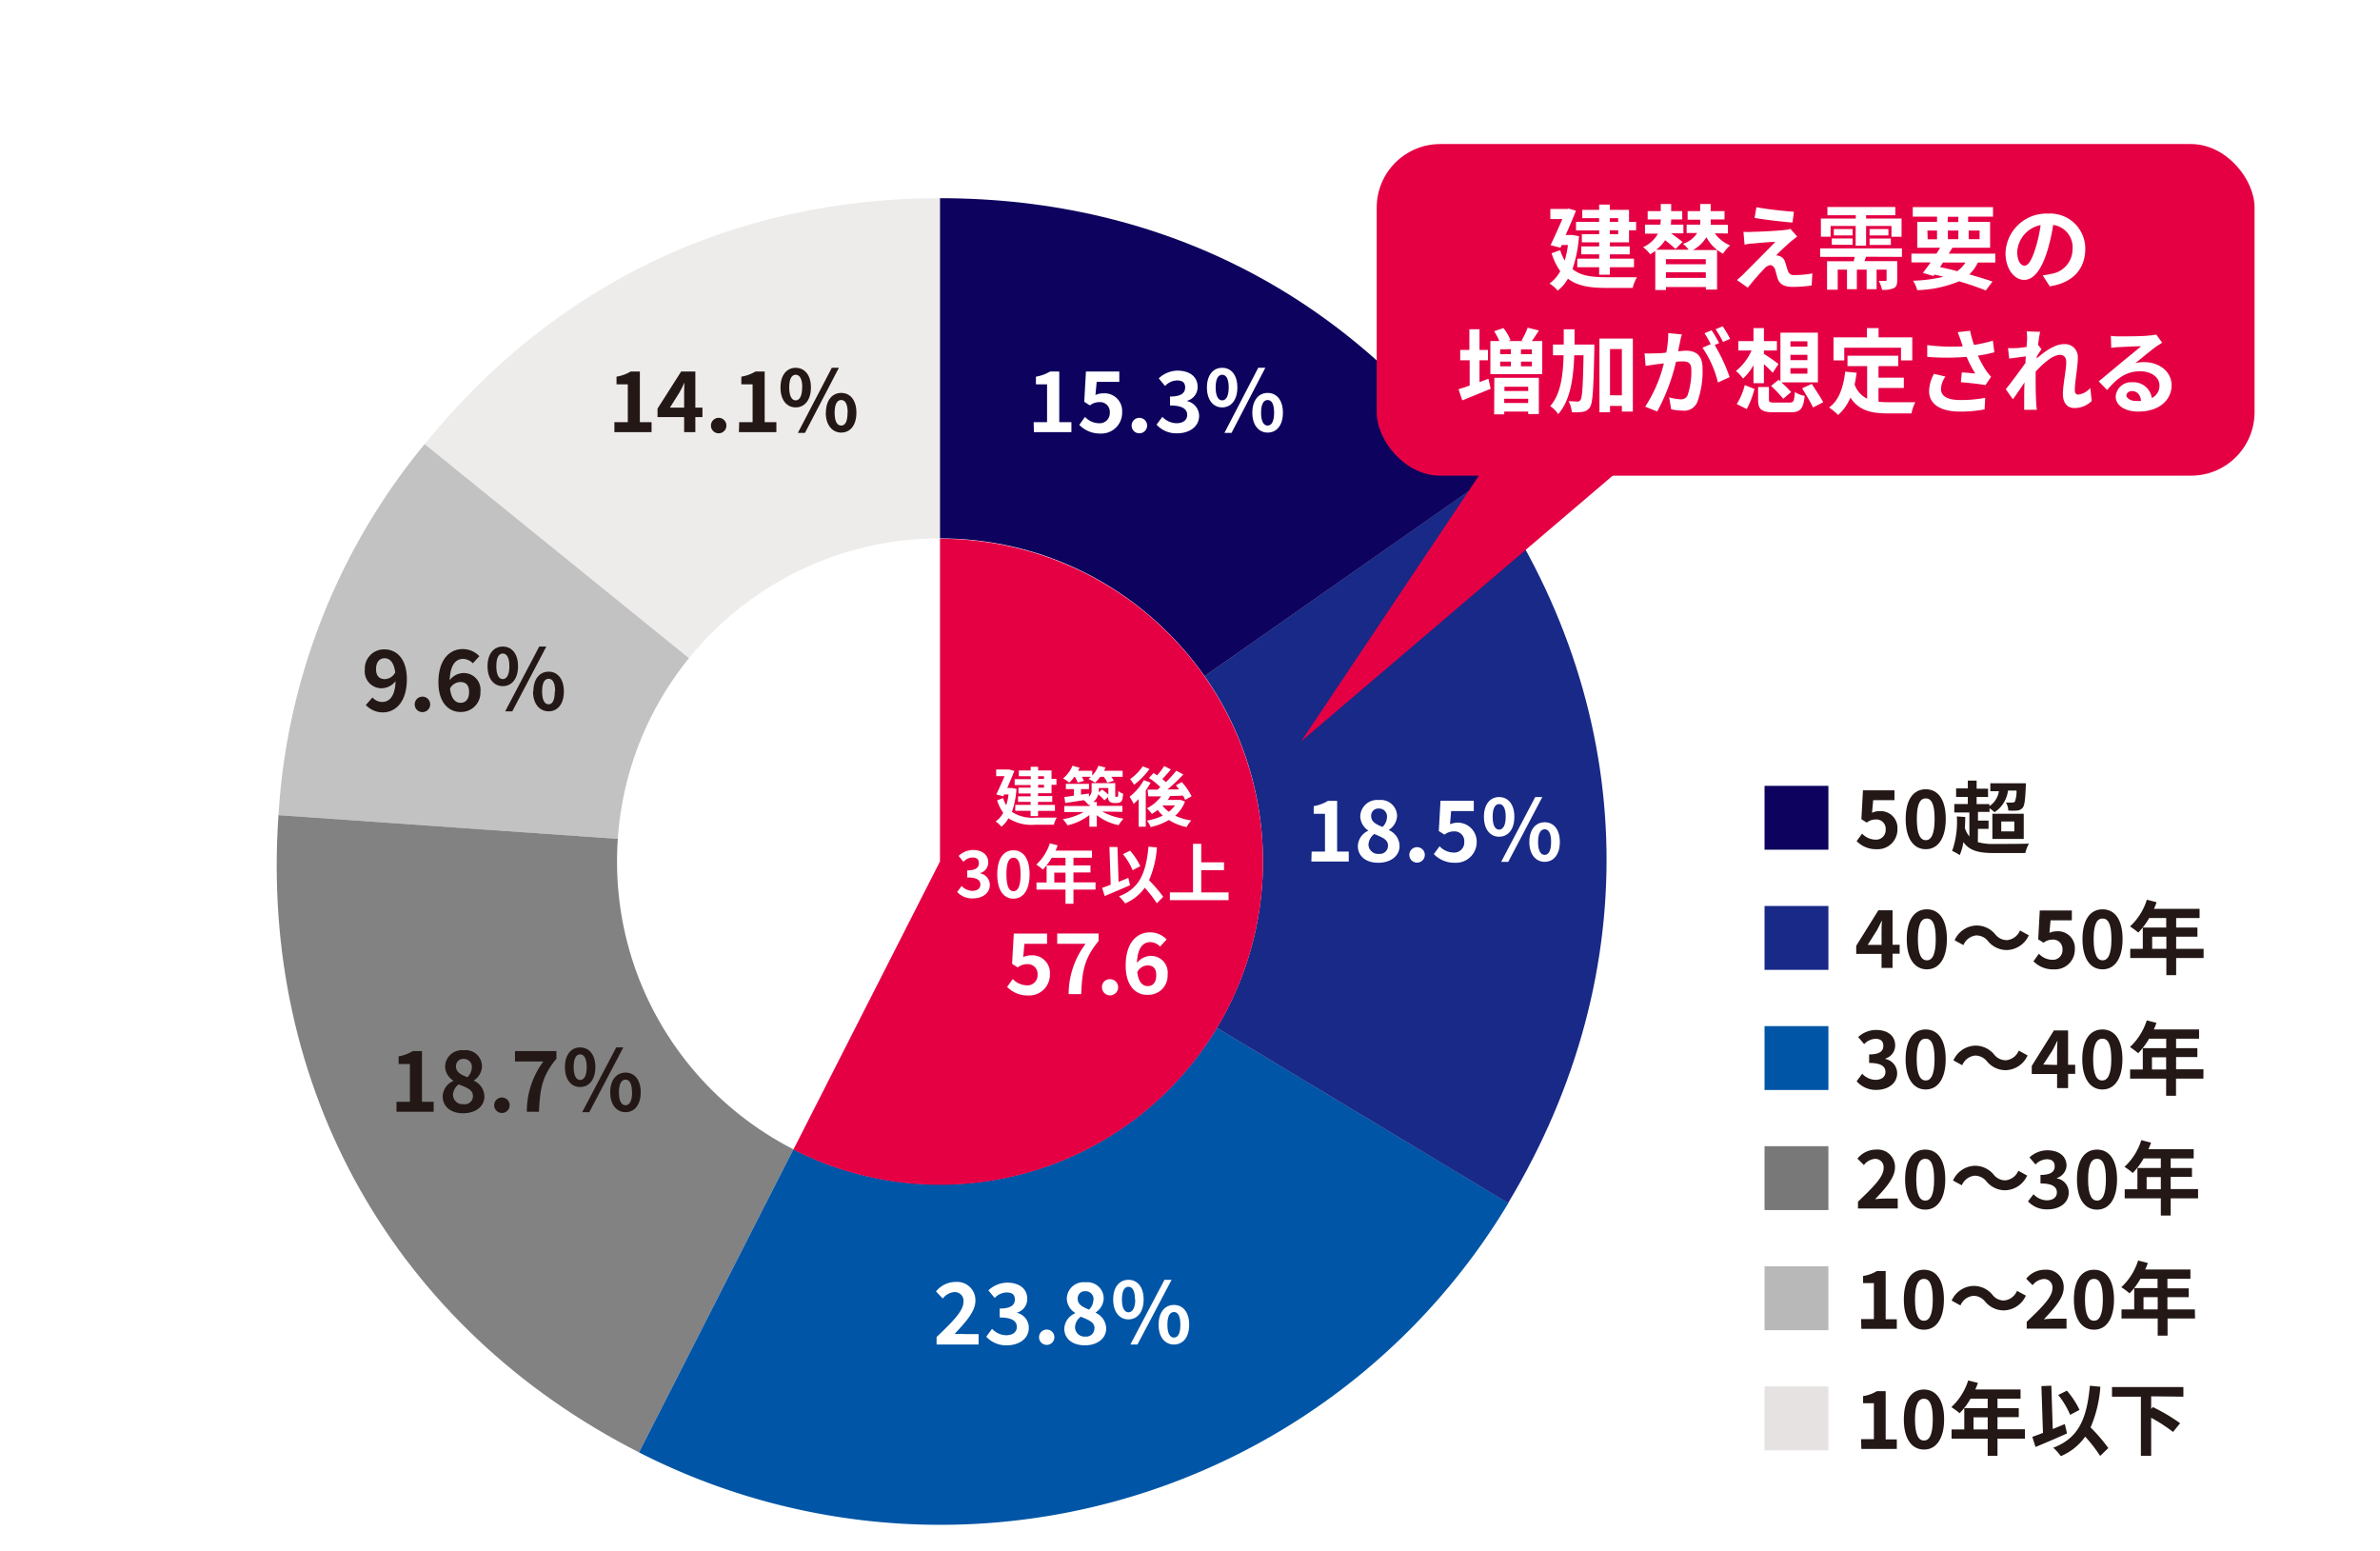
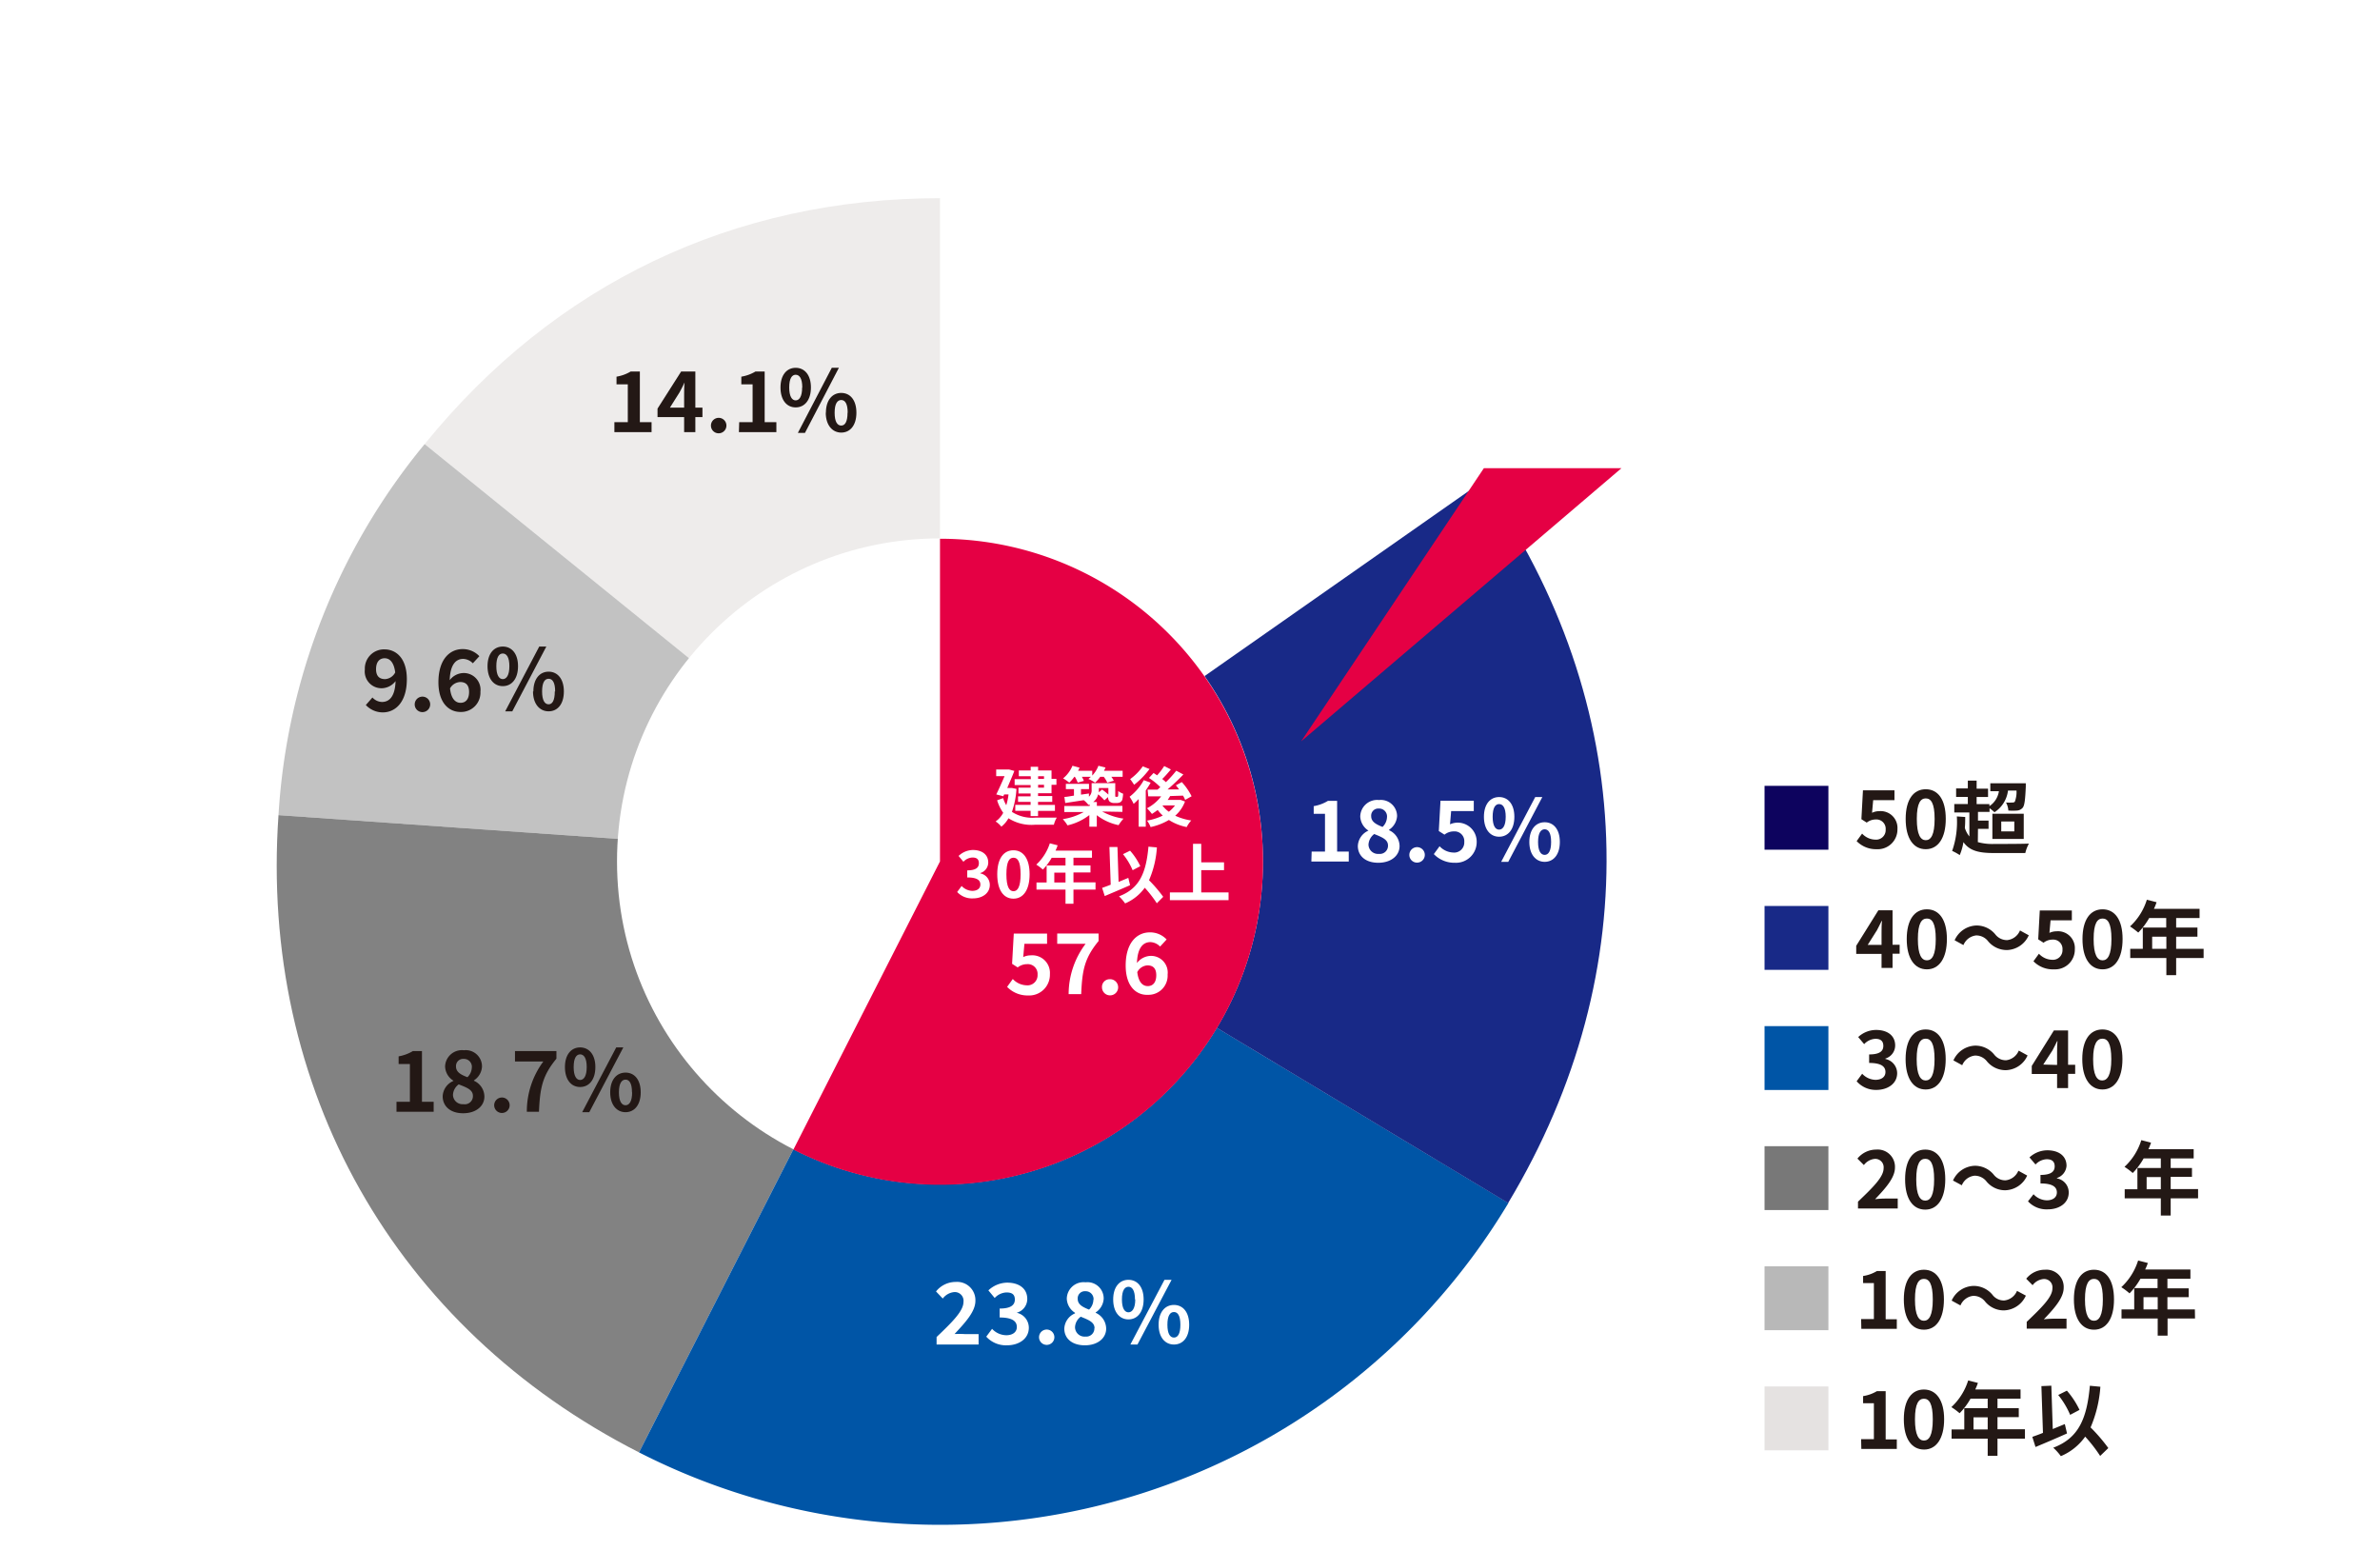
<svg xmlns="http://www.w3.org/2000/svg" viewBox="0 0 335.43 218.56">
  <defs>
    <style>.cls-1{fill:#fff;}.cls-2{fill:#0d035e;}.cls-3{fill:#231815;}.cls-4{fill:#182987;}.cls-5{fill:#0055a6;}.cls-6{fill:#787878;}.cls-7{fill:#b8b8b8;}.cls-8{fill:#e5e2e1;}.cls-9{fill:#eeeceb;}.cls-10{fill:#c2c2c2;}.cls-11{fill:#828282;}.cls-12,.cls-13{fill:#e50044;}.cls-13{fill-rule:evenodd;}</style>
  </defs>
  <g id="レイヤー_2" data-name="レイヤー 2">
    <g id="txt">
      <rect class="cls-1" width="335.43" height="218.56" />
      <path class="cls-2" d="M257.69,119.74h-9v-9h9Z" />
      <path class="cls-3" d="M261.67,118.53l.77-1.06a2.6,2.6,0,0,0,1.84.85,1.35,1.35,0,0,0,1.48-1.43,1.31,1.31,0,0,0-1.41-1.41,2.06,2.06,0,0,0-1.26.44l-.75-.48.22-4.07H267v1.39h-3l-.16,1.78a2.29,2.29,0,0,1,1-.23,2.37,2.37,0,0,1,2.58,2.53,2.78,2.78,0,0,1-2.93,2.83A3.81,3.81,0,0,1,261.67,118.53Z" />
      <path class="cls-3" d="M268.58,115.4c0-2.75,1.11-4.18,2.83-4.18s2.82,1.44,2.82,4.18-1.1,4.27-2.82,4.27S268.58,118.17,268.58,115.4Zm4.08,0c0-2.25-.53-2.89-1.25-2.89s-1.26.64-1.26,2.89.54,3,1.26,3S272.66,117.67,272.66,115.4Z" />
      <path class="cls-3" d="M278.75,118.67a7.65,7.65,0,0,0,2.31.26c.85,0,3.87,0,4.89-.05a5.17,5.17,0,0,0-.51,1.33h-4.38c-2.1,0-3.45-.28-4.34-1.54a7.79,7.79,0,0,1-.52,1.83,7.34,7.34,0,0,0-1.07-.59,12.26,12.26,0,0,0,.66-4.86l1.18.08c0,.52,0,1-.05,1.54a3.47,3.47,0,0,0,.64,1.2v-3.38h-2.13V113.3h1.91v-1h-1.65V111.1h1.65V110h1.24v1.14h1.61v1.17h-1.61v1h1.8v.29a3.06,3.06,0,0,0,1.34-2.1h-1.21v-1.12h5s0,.3,0,.46c-.08,1.88-.18,2.7-.45,3a1.14,1.14,0,0,1-.76.38,8,8,0,0,1-1.25,0,2.68,2.68,0,0,0-.33-1.13,7.29,7.29,0,0,0,.92,0,.41.41,0,0,0,.32-.11,3.84,3.84,0,0,0,.24-1.57H283a4.25,4.25,0,0,1-1.9,3.05,7,7,0,0,0-.7-.57v.52h-1.63v1.23h1.49v1.16h-1.49Zm2.05-4h4.42v3.55H280.8Zm1.25,2.49h1.84v-1.4h-1.84Z" />
      <path class="cls-4" d="M257.69,136.67h-9v-9h9Z" />
      <path class="cls-3" d="M265.18,134.42h-3.57v-1.14l3.12-5h2v4.85h1v1.27h-1v2h-1.55Zm0-1.27v-1.63c0-.49,0-1.25.06-1.74h-.05c-.2.44-.43.86-.66,1.31l-1.3,2.06Z" />
      <path class="cls-3" d="M268.73,132.33c0-2.75,1.12-4.19,2.84-4.19s2.82,1.45,2.82,4.19-1.11,4.27-2.82,4.27S268.73,135.1,268.73,132.33Zm4.09,0c0-2.26-.53-2.89-1.25-2.89s-1.27.63-1.27,2.89.54,3,1.27,3S272.82,134.6,272.82,132.33Z" />
      <path class="cls-3" d="M278.51,131.82a2.21,2.21,0,0,0-1.79,1.36l-1.24-.68a3.48,3.48,0,0,1,3.07-2.08,3.41,3.41,0,0,1,2.66,1.25,2.08,2.08,0,0,0,1.68.81,2.19,2.19,0,0,0,1.8-1.36l1.24.68a3.48,3.48,0,0,1-3.07,2.08,3.42,3.42,0,0,1-2.66-1.24A2.1,2.1,0,0,0,278.51,131.82Z" />
      <path class="cls-3" d="M286.59,135.46l.77-1.06a2.6,2.6,0,0,0,1.84.85,1.35,1.35,0,0,0,1.48-1.43,1.31,1.31,0,0,0-1.42-1.41,2.05,2.05,0,0,0-1.25.44l-.75-.48.22-4.07H292v1.39h-3l-.16,1.77a2.4,2.4,0,0,1,1-.22,2.37,2.37,0,0,1,2.58,2.53,2.78,2.78,0,0,1-2.93,2.83A3.81,3.81,0,0,1,286.59,135.46Z" />
      <path class="cls-3" d="M293.5,132.33c0-2.75,1.11-4.19,2.83-4.19s2.82,1.45,2.82,4.19-1.1,4.27-2.82,4.27S293.5,135.1,293.5,132.33Zm4.08,0c0-2.26-.53-2.89-1.25-2.89s-1.26.63-1.26,2.89.54,3,1.26,3S297.58,134.6,297.58,132.33Z" />
      <path class="cls-3" d="M310.57,135H306.7v2.42h-1.38V135h-5.09v-1.29H302v-3h3.3v-1.34H302.9a10.06,10.06,0,0,1-1.54,2.05,12.09,12.09,0,0,0-1.16-.87,8.55,8.55,0,0,0,2.37-3.76l1.37.35a7.5,7.5,0,0,1-.37.93H310v1.3H306.7v1.34h3V132h-3v1.71h3.87Zm-5.25-1.29V132h-2v1.71Z" />
      <path class="cls-5" d="M257.69,153.6h-9v-9h9Z" />
      <path class="cls-3" d="M261.67,152.37l.78-1.06a2.65,2.65,0,0,0,1.86.86c.85,0,1.42-.4,1.42-1.1s-.48-1.28-2.3-1.28v-1.2c1.54,0,2-.5,2-1.2s-.4-1-1.11-1a2.29,2.29,0,0,0-1.59.75l-.84-1a3.72,3.72,0,0,1,2.51-1c1.61,0,2.7.79,2.7,2.19a1.93,1.93,0,0,1-1.38,1.84v.06a2.06,2.06,0,0,1,1.66,2c0,1.49-1.35,2.36-2.94,2.36A3.58,3.58,0,0,1,261.67,152.37Z" />
      <path class="cls-3" d="M268.57,149.26c0-2.76,1.11-4.19,2.83-4.19s2.82,1.45,2.82,4.19-1.1,4.27-2.82,4.27S268.57,152,268.57,149.26Zm4.08,0c0-2.26-.53-2.89-1.25-2.89s-1.27.63-1.27,2.89.55,3,1.27,3S272.65,151.53,272.65,149.26Z" />
      <path class="cls-3" d="M278.34,148.75a2.21,2.21,0,0,0-1.79,1.36l-1.24-.68a3.48,3.48,0,0,1,3.07-2.08,3.42,3.42,0,0,1,2.66,1.24,2.09,2.09,0,0,0,1.69.82,2.21,2.21,0,0,0,1.79-1.36l1.24.68a3.48,3.48,0,0,1-3.07,2.08,3.41,3.41,0,0,1-2.66-1.25A2.11,2.11,0,0,0,278.34,148.75Z" />
      <path class="cls-3" d="M289.92,151.35h-3.57v-1.14l3.12-5h2v4.84h1v1.28h-1v2h-1.55Zm0-1.28v-1.62c0-.49,0-1.26.06-1.74h-.05c-.2.44-.43.86-.66,1.31l-1.3,2Z" />
      <path class="cls-3" d="M293.47,149.26c0-2.76,1.12-4.19,2.84-4.19s2.82,1.45,2.82,4.19-1.11,4.27-2.82,4.27S293.47,152,293.47,149.26Zm4.09,0c0-2.26-.53-2.89-1.25-2.89S295,147,295,149.26s.54,3,1.27,3S297.56,151.53,297.56,149.26Z" />
-       <path class="cls-3" d="M310.54,152h-3.86v2.41h-1.39V152h-5.08v-1.29H302v-3h3.3v-1.34h-2.41a10.44,10.44,0,0,1-1.54,2.05,11.69,11.69,0,0,0-1.16-.87,8.8,8.8,0,0,0,2.37-3.76l1.36.35a6.67,6.67,0,0,1-.37.93h6.38v1.3h-3.24v1.34h3v1.25h-3v1.72h3.86Zm-5.25-1.29v-1.72h-2v1.72Z" />
      <path class="cls-6" d="M257.69,170.52h-9v-9h9Z" />
      <path class="cls-3" d="M261.86,169.34c2.18-2.08,3.61-3.5,3.61-4.71a1.18,1.18,0,0,0-1.25-1.32,2.17,2.17,0,0,0-1.53.87l-.91-.91a3.39,3.39,0,0,1,2.66-1.27,2.43,2.43,0,0,1,2.63,2.54c0,1.42-1.31,2.89-2.8,4.45a12.76,12.76,0,0,1,1.36-.09h1.83v1.4h-5.6Z" />
      <path class="cls-3" d="M268.5,166.19c0-2.76,1.12-4.19,2.84-4.19s2.82,1.44,2.82,4.19-1.11,4.27-2.82,4.27S268.5,169,268.5,166.19Zm4.09,0c0-2.26-.53-2.89-1.25-2.89s-1.27.63-1.27,2.89.54,3,1.27,3S272.59,168.46,272.59,166.19Z" />
      <path class="cls-3" d="M278.28,165.68a2.2,2.2,0,0,0-1.79,1.35l-1.24-.67a3.48,3.48,0,0,1,3.07-2.08,3.43,3.43,0,0,1,2.66,1.24,2.06,2.06,0,0,0,1.68.81,2.2,2.2,0,0,0,1.8-1.35l1.24.68a3.48,3.48,0,0,1-3.07,2.07,3.38,3.38,0,0,1-2.66-1.24A2.1,2.1,0,0,0,278.28,165.68Z" />
      <path class="cls-3" d="M285.82,169.29l.78-1a2.65,2.65,0,0,0,1.86.86c.85,0,1.43-.41,1.43-1.11s-.49-1.27-2.31-1.27v-1.2c1.54,0,2-.51,2-1.21s-.41-1-1.12-1a2.27,2.27,0,0,0-1.58.74l-.85-1a3.72,3.72,0,0,1,2.51-1c1.61,0,2.71.79,2.71,2.19A1.94,1.94,0,0,1,289.9,166v.06a2,2,0,0,1,1.66,2c0,1.49-1.35,2.36-2.94,2.36A3.55,3.55,0,0,1,285.82,169.29Z" />
-       <path class="cls-3" d="M292.72,166.19c0-2.76,1.11-4.19,2.83-4.19s2.82,1.44,2.82,4.19-1.1,4.27-2.82,4.27S292.72,169,292.72,166.19Zm4.08,0c0-2.26-.53-2.89-1.25-2.89s-1.26.63-1.26,2.89.54,3,1.26,3S296.8,168.46,296.8,166.19Z" />
      <path class="cls-3" d="M309.79,168.87h-3.86v2.42h-1.39v-2.42h-5.09v-1.28h1.79v-3h3.3v-1.35h-2.42a9.87,9.87,0,0,1-1.54,2.06,9.48,9.48,0,0,0-1.16-.87,8.61,8.61,0,0,0,2.37-3.76l1.37.35a8.18,8.18,0,0,1-.37.93h6.38v1.29h-3.24v1.35h3v1.25h-3v1.72h3.86Zm-5.25-1.28v-1.72h-2v1.72Z" />
      <path class="cls-7" d="M257.69,187.45h-9v-9h9Z" />
      <path class="cls-3" d="M262.3,185.88h1.8v-5.07h-1.52v-1a5.23,5.23,0,0,0,1.95-.7h1.23v6.8h1.57v1.35h-5Z" />
      <path class="cls-3" d="M268.32,183.12c0-2.76,1.11-4.19,2.83-4.19s2.82,1.44,2.82,4.19-1.1,4.26-2.82,4.26S268.32,185.88,268.32,183.12Zm4.08,0c0-2.26-.53-2.9-1.25-2.9s-1.26.64-1.26,2.9.54,3,1.26,3S272.4,185.39,272.4,183.12Z" />
      <path class="cls-3" d="M278.1,182.61a2.2,2.2,0,0,0-1.8,1.35l-1.24-.68a3.48,3.48,0,0,1,3.07-2.07,3.42,3.42,0,0,1,2.67,1.24,2,2,0,0,0,1.68.81,2.2,2.2,0,0,0,1.79-1.35l1.25.67a3.51,3.51,0,0,1-3.08,2.08,3.4,3.4,0,0,1-2.66-1.24A2.08,2.08,0,0,0,278.1,182.61Z" />
      <path class="cls-3" d="M285.64,186.27c2.18-2.08,3.62-3.5,3.62-4.71a1.17,1.17,0,0,0-1.25-1.32,2.17,2.17,0,0,0-1.54.87l-.9-.91a3.35,3.35,0,0,1,2.65-1.27,2.43,2.43,0,0,1,2.63,2.54c0,1.42-1.31,2.89-2.8,4.45a12.94,12.94,0,0,1,1.37-.09h1.83v1.4h-5.61Z" />
      <path class="cls-3" d="M292.29,183.12c0-2.76,1.11-4.19,2.83-4.19s2.82,1.44,2.82,4.19-1.1,4.26-2.82,4.26S292.29,185.88,292.29,183.12Zm4.08,0c0-2.26-.53-2.9-1.25-2.9s-1.27.64-1.27,2.9.55,3,1.27,3S296.37,185.39,296.37,183.12Z" />
      <path class="cls-3" d="M309.36,185.8h-3.87v2.42H304.1V185.8H299v-1.28h1.79v-3h3.29V180.2h-2.41a10.14,10.14,0,0,1-1.54,2.06,9.48,9.48,0,0,0-1.16-.87,8.67,8.67,0,0,0,2.37-3.76l1.37.35a6.61,6.61,0,0,1-.38.92h6.38v1.3h-3.24v1.35h3v1.25h-3v1.72h3.87Zm-5.26-1.28V182.8h-2v1.72Z" />
      <path class="cls-8" d="M257.69,204.38h-9v-9h9Z" />
      <path class="cls-3" d="M262.3,202.81h1.8v-5.07h-1.52v-1a5.42,5.42,0,0,0,1.95-.7h1.23v6.8h1.57v1.34h-5Z" />
      <path class="cls-3" d="M268.32,200c0-2.75,1.11-4.19,2.83-4.19S274,197.3,274,200s-1.1,4.27-2.82,4.27S268.32,202.81,268.32,200Zm4.08,0c0-2.25-.53-2.89-1.25-2.89s-1.26.64-1.26,2.89.54,3,1.26,3S272.4,202.31,272.4,200Z" />
      <path class="cls-3" d="M285.39,202.73h-3.87v2.42h-1.38v-2.42h-5.09v-1.29h1.79v-3h3.3v-1.34h-2.42a9.71,9.71,0,0,1-1.54,2.05,9.7,9.7,0,0,0-1.16-.86,8.67,8.67,0,0,0,2.37-3.76l1.37.35a8,8,0,0,1-.37.92h6.38v1.3h-3.25v1.34h3v1.26h-3v1.71h3.87Zm-5.25-1.29v-1.71h-2v1.71Z" />
      <path class="cls-3" d="M291.32,202c-1.49.67-3.16,1.38-4.44,1.91l-.45-1.43c.43-.15.94-.33,1.5-.56l-.22-6.59,1.4-.06.2,6.11,1.7-.7Zm4.67,3.17a20.75,20.75,0,0,0-2.11-2.72,8,8,0,0,1-3.43,2.75,7.77,7.77,0,0,0-1.07-1.19c3.58-1.35,4.74-4.09,5.16-8.73l1.48.14a17.58,17.58,0,0,1-1.38,5.73,24.12,24.12,0,0,1,2.5,2.91Zm-4.23-5.79a11.73,11.73,0,0,0-1.68-2.8l1.22-.61a11.75,11.75,0,0,1,1.78,2.71Z" />
-       <path class="cls-3" d="M303.18,196.77v1.77l.23-.26a25.58,25.58,0,0,1,3.85,2.28l-1,1.23a22.12,22.12,0,0,0-3.08-2v5.36h-1.45v-8.33h-4.07v-1.36h10.06v1.36Z" />
      <path class="cls-9" d="M132.48,121.39,59.85,62.58C78.17,40,103.37,27.93,132.48,27.93Z" />
      <path class="cls-10" d="M132.48,121.39l-93.23-6.52a90.63,90.63,0,0,1,20.6-52.29Z" />
      <path class="cls-11" d="M132.48,121.39,90.06,204.67c-34.41-17.53-53.5-51.28-50.81-89.8Z" />
      <path class="cls-5" d="M132.48,121.39l80.11,48.14A93.38,93.38,0,0,1,90.06,204.67Z" />
      <path class="cls-4" d="M132.48,121.39,209,67.79c21.91,31.29,23.23,69,3.55,101.74Z" />
-       <path class="cls-2" d="M132.48,121.39V27.93c31.59,0,58.44,14,76.56,39.86Z" />
      <circle class="cls-1" cx="132.48" cy="121.39" r="45.52" />
      <path class="cls-12" d="M132.48,75.87v45.52L111.82,162a45.52,45.52,0,1,0,20.66-86.08Z" />
      <path class="cls-1" d="M143.26,111.17a12.12,12.12,0,0,1-.64,3.24,5.28,5.28,0,0,0,3.32.81c.53,0,2.38,0,3,0a3.7,3.7,0,0,0-.41,1h-2.66a6,6,0,0,1-3.74-.91,3.92,3.92,0,0,1-1,1.18,3.51,3.51,0,0,0-.81-.73,3.45,3.45,0,0,0,1.07-1.22,6.28,6.28,0,0,1-.86-1.76l.85-.31a4.6,4.6,0,0,0,.44,1,8.82,8.82,0,0,0,.32-1.52h-.62l-.11.26-1-.26c.4-.8.83-1.78,1.17-2.57h-1.18v-.94h1.66l.16,0,.74.2c-.27.71-.65,1.57-1,2.4h.46l.19,0Zm2-1.78h-1.67v-.82h1.67v-.52h1.05v.52h1.89v1.19h.69v.83h-.69v1.19H146.3v.4h2V113h-2v.43h2.38v.84H146.3V115h-1.05v-.74h-2.16v-.84h2.16V113h-1.77v-.78h1.77v-.4h-1.71V111h1.71v-.37H143v-.83h2.29Zm1.05,0v.37h.83v-.37Zm.83,1.2h-.83V111h.83Z" />
      <path class="cls-1" d="M151.41,109.47a5.37,5.37,0,0,1-.71.82,5.84,5.84,0,0,0-.87-.6,4.54,4.54,0,0,0,1.32-1.78l1,.27a3.55,3.55,0,0,1-.21.44h2v.67a4.25,4.25,0,0,0,.87-1.38l1,.25c-.07.15-.14.31-.22.46h2.63v.85h-1.59a3.46,3.46,0,0,1,.35.55l-.92.27a4,4,0,0,0-.5-.82h-.5a4.91,4.91,0,0,1-.72.82,5.75,5.75,0,0,0-.94-.52l.35-.3h-1.27a4.87,4.87,0,0,1,.28.57l-.87.25a4.35,4.35,0,0,0-.4-.82Zm3.93,4.89a8.91,8.91,0,0,0,3,1,6.69,6.69,0,0,0-.69.92,7.56,7.56,0,0,1-3.07-1.4v1.62h-1.05v-1.64a7.9,7.9,0,0,1-3.08,1.45,5.46,5.46,0,0,0-.66-.88,8.57,8.57,0,0,0,2.95-1H150v-.85h3.57v-.22l-.17.07a3.47,3.47,0,0,0-.66-.67l-2.61.4-.12-.86c.38,0,.84-.11,1.35-.18v-.92h-1.14v-.74h3.26v.74h-1.13v.78l1.12-.16,0,.45a1.19,1.19,0,0,0,.38-1v-.91h3.33v1.6c0,.16,0,.25,0,.27a.08.08,0,0,0,.08.05h.15a.14.14,0,0,0,.11,0,.35.35,0,0,0,.07-.18,5.73,5.73,0,0,0,0-.63,2.61,2.61,0,0,0,.7.38,5.33,5.33,0,0,1-.12.86.7.7,0,0,1-.3.35,1.13,1.13,0,0,1-.49.1H157a.93.93,0,0,1-.63-.22.88.88,0,0,1-.2-.62l-.52.46a6,6,0,0,0-.88-.84,1.87,1.87,0,0,1-.7,1.08h.52v.54h3.6v.85Zm-.47-3.31v.23c0,.12,0,.24,0,.37l.45-.39a7.92,7.92,0,0,1,.89.71v-.92Z" />
      <path class="cls-1" d="M162.17,110.29c-.2.36-.44.73-.69,1.1v5.11h-1v-3.9a8.84,8.84,0,0,1-.71.68,6,6,0,0,0-.57-1,7.65,7.65,0,0,0,2-2.34Zm-.16-1.92a11.42,11.42,0,0,1-2.17,2.22c-.14-.22-.4-.6-.56-.8a7.41,7.41,0,0,0,1.78-1.8Zm5,4.58a4.91,4.91,0,0,1-1.38,2,8.2,8.2,0,0,0,2.26.67,4,4,0,0,0-.64.93,7.22,7.22,0,0,1-2.51-1,8.57,8.57,0,0,1-2.58,1,3.38,3.38,0,0,0-.51-.91,8.1,8.1,0,0,0,2.23-.71,5.4,5.4,0,0,1-.72-.79,9.83,9.83,0,0,1-.81.56,7.42,7.42,0,0,0-.7-.8,5.87,5.87,0,0,0,2-1.68l-1.82,0-.09-.95h1.4c.13-.11.27-.23.39-.35a9.4,9.4,0,0,0-1.6-1.29l.65-.7.5.33a9,9,0,0,0,1-1.31l.94.48c-.39.46-.84,1-1.22,1.34.19.15.37.31.52.45a17.16,17.16,0,0,0,1.46-1.61l1,.53c-.66.69-1.47,1.46-2.23,2.11l1.63,0a6.9,6.9,0,0,0-.46-.58l.84-.46a8.73,8.73,0,0,1,1.38,2l-.91.51a3.72,3.72,0,0,0-.3-.6l-1.81.06c-.11.18-.22.36-.35.54h1.65l.17,0Zm-3.18.56a4.19,4.19,0,0,0,.9.88,4.3,4.3,0,0,0,.87-.89h-1.77Z" />
      <path class="cls-1" d="M134.9,125.7l.63-.85a2.14,2.14,0,0,0,1.5.69c.68,0,1.14-.32,1.14-.89s-.39-1-1.85-1v-1c1.24,0,1.64-.41,1.64-1s-.33-.81-.91-.81a1.85,1.85,0,0,0-1.27.6l-.68-.82a3,3,0,0,1,2-.84c1.3,0,2.18.64,2.18,1.77a1.56,1.56,0,0,1-1.12,1.48v.05a1.64,1.64,0,0,1,1.34,1.62c0,1.2-1.08,1.9-2.36,1.9A2.85,2.85,0,0,1,134.9,125.7Z" />
      <path class="cls-1" d="M140.55,123.2c0-2.22.9-3.38,2.28-3.38s2.28,1.17,2.28,3.38-.89,3.44-2.28,3.44S140.55,125.43,140.55,123.2Zm3.29,0c0-1.82-.42-2.33-1-2.33s-1,.51-1,2.33.43,2.39,1,2.39S143.84,125,143.84,123.2Z" />
      <path class="cls-1" d="M154.4,125.36h-3.11v2h-1.12v-2h-4.09v-1h1.43v-2.4h2.66v-1.08h-1.95a8,8,0,0,1-1.24,1.66,7.53,7.53,0,0,0-.93-.7,7,7,0,0,0,1.91-3l1.1.28a5.33,5.33,0,0,1-.3.75h5.14v1h-2.61v1.08h2.4v1h-2.4v1.39h3.11Zm-4.23-1v-1.39h-1.58v1.39Z" />
      <path class="cls-1" d="M159.27,124.74c-1.2.53-2.55,1.1-3.57,1.53l-.37-1.15c.35-.12.76-.27,1.21-.45l-.18-5.31,1.13,0,.16,4.92,1.37-.57Zm3.77,2.55a17.14,17.14,0,0,0-1.7-2.19,6.62,6.62,0,0,1-2.77,2.21,6.26,6.26,0,0,0-.86-1c2.88-1.09,3.82-3.29,4.15-7l1.19.11a13.74,13.74,0,0,1-1.11,4.62,19.89,19.89,0,0,1,2,2.34Zm-3.41-4.66a9.16,9.16,0,0,0-1.36-2.26l1-.49a9.1,9.1,0,0,1,1.44,2.18Z" />
      <path class="cls-1" d="M173.15,125.76v1.09h-8.27v-1.09h3.26v-6.85h1.16v2.61h3.21v1.1H169.3v3.14Z" />
      <path class="cls-1" d="M145.68,59.49h1.89V54.16H146V53.08a5.66,5.66,0,0,0,2-.73h1.29v7.14H151V60.9h-5.28Z" />
      <path class="cls-1" d="M152.11,59.87l.81-1.12a2.71,2.71,0,0,0,1.93.89,1.42,1.42,0,0,0,1.56-1.49,1.37,1.37,0,0,0-1.49-1.48,2.1,2.1,0,0,0-1.31.46l-.8-.51.24-4.27h4.7v1.46h-3.19l-.17,1.86a2.53,2.53,0,0,1,1.06-.24,2.49,2.49,0,0,1,2.7,2.66,2.92,2.92,0,0,1-3.07,3A4,4,0,0,1,152.11,59.87Z" />
      <path class="cls-1" d="M159.49,59.93a1.09,1.09,0,1,1,1.08,1.13A1.08,1.08,0,0,1,159.49,59.93Z" />
      <path class="cls-1" d="M163,59.84l.82-1.1a2.78,2.78,0,0,0,2,.9c.89,0,1.5-.43,1.5-1.16s-.51-1.34-2.42-1.34V55.88c1.61,0,2.13-.53,2.13-1.27s-.42-1-1.17-1a2.42,2.42,0,0,0-1.66.78l-.89-1.07a3.92,3.92,0,0,1,2.63-1.09c1.7,0,2.85.83,2.85,2.3a2,2,0,0,1-1.46,1.94v.06A2.15,2.15,0,0,1,169,58.59c0,1.56-1.41,2.47-3.08,2.47A3.73,3.73,0,0,1,163,59.84Z" />
      <path class="cls-1" d="M170.1,54.6c0-1.76.89-2.77,2.15-2.77s2.14,1,2.14,2.77-.88,2.81-2.14,2.81S170.1,56.37,170.1,54.6Zm3.07,0c0-1.29-.4-1.79-.92-1.79s-.92.5-.92,1.79.41,1.82.92,1.82S173.17,55.89,173.17,54.6Zm4.16-2.77h1L173.57,61h-1Zm-.83,6.33c0-1.77.9-2.79,2.16-2.79s2.15,1,2.15,2.79-.89,2.8-2.15,2.8S176.5,59.91,176.5,58.16Zm3.07,0c0-1.31-.39-1.79-.91-1.79s-.93.48-.93,1.79.41,1.81.93,1.81S179.57,59.44,179.57,58.16Z" />
      <path class="cls-1" d="M184.86,120h1.88v-5.32h-1.59v-1.08a5.58,5.58,0,0,0,2-.74h1.3V120h1.64v1.41h-5.27Z" />
      <path class="cls-1" d="M191.37,119.21a2.47,2.47,0,0,1,1.5-2.16v0a2.47,2.47,0,0,1-1.16-2,2.38,2.38,0,0,1,2.64-2.31A2.29,2.29,0,0,1,196.9,115a2.48,2.48,0,0,1-1.12,1.92V117a2.47,2.47,0,0,1,1.47,2.23c0,1.33-1.18,2.35-3,2.35S191.37,120.59,191.37,119.21Zm4.25-.06c0-.85-.82-1.16-1.94-1.62a2,2,0,0,0-.81,1.49,1.34,1.34,0,0,0,1.47,1.31A1.15,1.15,0,0,0,195.62,119.15Zm-.14-4a1.11,1.11,0,0,0-1.16-1.21,1,1,0,0,0-1.07,1.08c0,.78.69,1.15,1.6,1.51A2,2,0,0,0,195.48,115.12Z" />
      <path class="cls-1" d="M198.63,120.42a1.09,1.09,0,1,1,1.08,1.14A1.08,1.08,0,0,1,198.63,120.42Z" />
      <path class="cls-1" d="M202.08,120.36l.81-1.11a2.75,2.75,0,0,0,1.93.89,1.42,1.42,0,0,0,1.55-1.5,1.37,1.37,0,0,0-1.48-1.48,2.1,2.1,0,0,0-1.31.46l-.8-.51.24-4.27h4.69v1.46h-3.19l-.16,1.86a2.67,2.67,0,0,1,3.76,2.42,2.92,2.92,0,0,1-3.07,3A4,4,0,0,1,202.08,120.36Z" />
      <path class="cls-1" d="M209.14,115.1c0-1.77.88-2.78,2.14-2.78s2.15,1,2.15,2.78-.88,2.81-2.15,2.81S209.14,116.86,209.14,115.1Zm3.07,0c0-1.3-.41-1.79-.93-1.79s-.91.49-.91,1.79.4,1.81.91,1.81S212.21,116.39,212.21,115.1Zm4.16-2.78h1l-4.8,9.13h-1Zm-.83,6.33c0-1.76.9-2.78,2.16-2.78s2.14,1,2.14,2.78-.89,2.8-2.14,2.8S215.54,120.41,215.54,118.65Zm3.07,0c0-1.3-.39-1.79-.91-1.79s-.93.49-.93,1.79.4,1.82.93,1.82S218.61,119.93,218.61,118.65Z" />
      <path class="cls-1" d="M132,188.41c2.29-2.18,3.79-3.68,3.79-4.95a1.23,1.23,0,0,0-1.31-1.38,2.29,2.29,0,0,0-1.61.91l-.95-1a3.54,3.54,0,0,1,2.78-1.34,2.57,2.57,0,0,1,2.77,2.67c0,1.49-1.38,3-2.94,4.67A14.07,14.07,0,0,1,136,188h1.92v1.47H132Z" />
      <path class="cls-1" d="M139,188.36l.82-1.1a2.78,2.78,0,0,0,2,.9c.89,0,1.49-.43,1.49-1.16s-.51-1.34-2.42-1.34V184.4c1.62,0,2.14-.53,2.14-1.27s-.43-1-1.18-1a2.39,2.39,0,0,0-1.66.78l-.89-1.07a3.93,3.93,0,0,1,2.64-1.09c1.69,0,2.84.83,2.84,2.3a2,2,0,0,1-1.46,1.93V185A2.16,2.16,0,0,1,145,187.1c0,1.57-1.41,2.48-3.09,2.48A3.74,3.74,0,0,1,139,188.36Z" />
      <path class="cls-1" d="M146.44,188.44a1.08,1.08,0,1,1,2.16,0,1.08,1.08,0,1,1-2.16,0Z" />
      <path class="cls-1" d="M150,187.23a2.44,2.44,0,0,1,1.51-2.15V185a2.47,2.47,0,0,1-1.16-2A2.37,2.37,0,0,1,153,180.7a2.29,2.29,0,0,1,2.55,2.32,2.48,2.48,0,0,1-1.13,1.93V185a2.47,2.47,0,0,1,1.48,2.23c0,1.33-1.18,2.35-3,2.35S150,188.61,150,187.23Zm4.26-.06c0-.85-.82-1.16-1.94-1.62a1.93,1.93,0,0,0-.81,1.49,1.34,1.34,0,0,0,1.47,1.31A1.15,1.15,0,0,0,154.24,187.17Zm-.14-4a1.11,1.11,0,0,0-1.16-1.21,1,1,0,0,0-1.07,1.08c0,.79.69,1.15,1.6,1.51A2,2,0,0,0,154.1,183.14Z" />
      <path class="cls-1" d="M156.89,183.12c0-1.77.89-2.77,2.15-2.77s2.14,1,2.14,2.77-.88,2.81-2.14,2.81S156.89,184.89,156.89,183.12Zm3.07,0c0-1.29-.4-1.79-.92-1.79s-.92.5-.92,1.79.41,1.81.92,1.81S160,184.41,160,183.12Zm4.16-2.77h1l-4.81,9.12h-1Zm-.83,6.33c0-1.77.9-2.79,2.16-2.79s2.15,1,2.15,2.79-.89,2.79-2.15,2.79S163.29,188.43,163.29,186.68Zm3.07,0c0-1.31-.39-1.79-.91-1.79s-.92.48-.92,1.79.4,1.81.92,1.81S166.36,188,166.36,186.68Z" />
      <path class="cls-1" d="M141.94,139.07l.8-1.11a2.77,2.77,0,0,0,1.94.89,1.42,1.42,0,0,0,1.55-1.5,1.37,1.37,0,0,0-1.48-1.48,2.12,2.12,0,0,0-1.32.46l-.79-.51.24-4.26h4.69V133h-3.19l-.17,1.87a2.42,2.42,0,0,1,1.06-.24,2.48,2.48,0,0,1,2.7,2.65,2.92,2.92,0,0,1-3.07,3A4,4,0,0,1,141.94,139.07Z" />
      <path class="cls-1" d="M153,133H149v-1.45h5.83v1.06c-2,2.43-2.31,4.15-2.45,7.48h-1.77A11.8,11.8,0,0,1,153,133Z" />
      <path class="cls-1" d="M155.31,139.13a1.08,1.08,0,0,1,1.07-1.14,1.14,1.14,0,1,1-1.07,1.14Z" />
      <path class="cls-1" d="M158.65,136.06c0-3.26,1.62-4.67,3.4-4.67a3.18,3.18,0,0,1,2.37,1l-.92,1a2,2,0,0,0-1.36-.63c-1,0-1.83.75-1.9,2.95a2.52,2.52,0,0,1,1.8-1,2.35,2.35,0,0,1,2.52,2.63,2.7,2.7,0,0,1-2.76,2.85C160.14,140.27,158.65,139,158.65,136.06Zm1.63.9c.17,1.45.76,2,1.48,2s1.2-.51,1.2-1.53-.5-1.39-1.25-1.39A1.73,1.73,0,0,0,160.28,137Z" />
      <path class="cls-3" d="M55.88,155.26h1.89v-5.32H56.18v-1.08a5.73,5.73,0,0,0,2-.74h1.29v7.14h1.65v1.41H55.88Z" />
      <path class="cls-3" d="M62.39,154.49a2.46,2.46,0,0,1,1.5-2.16v-.05a2.44,2.44,0,0,1-1.16-2A2.38,2.38,0,0,1,65.38,148a2.29,2.29,0,0,1,2.55,2.32,2.46,2.46,0,0,1-1.13,1.92v.06a2.47,2.47,0,0,1,1.47,2.23c0,1.33-1.17,2.35-3,2.35S62.39,155.86,62.39,154.49Zm4.26-.06c0-.85-.82-1.16-2-1.62a1.93,1.93,0,0,0-.81,1.49,1.35,1.35,0,0,0,1.48,1.3A1.14,1.14,0,0,0,66.65,154.43Zm-.15-4a1.11,1.11,0,0,0-1.16-1.21,1,1,0,0,0-1.07,1.08c0,.78.69,1.15,1.61,1.5A2,2,0,0,0,66.5,150.4Z" />
      <path class="cls-3" d="M69.65,155.7a1.09,1.09,0,1,1,1.08,1.14A1.09,1.09,0,0,1,69.65,155.7Z" />
      <path class="cls-3" d="M76.58,149.58h-4v-1.46h5.84v1.07c-2,2.43-2.31,4.15-2.46,7.48H74.25A11.79,11.79,0,0,1,76.58,149.58Z" />
-       <path class="cls-3" d="M79.62,150.37c0-1.76.89-2.77,2.14-2.77s2.15,1,2.15,2.77-.88,2.81-2.15,2.81S79.62,152.14,79.62,150.37Zm3.07,0c0-1.29-.41-1.79-.93-1.79s-.91.5-.91,1.79.4,1.82.91,1.82S82.69,151.67,82.69,150.37Zm4.16-2.77h1l-4.8,9.13h-1ZM86,153.93c0-1.77.9-2.78,2.16-2.78s2.14,1,2.14,2.78-.89,2.8-2.14,2.8S86,155.69,86,153.93Zm3.07,0c0-1.3-.39-1.79-.91-1.79s-.93.49-.93,1.79.4,1.82.93,1.82S89.09,155.21,89.09,153.93Z" />
+       <path class="cls-3" d="M79.62,150.37c0-1.76.89-2.77,2.14-2.77s2.15,1,2.15,2.77-.88,2.81-2.15,2.81S79.62,152.14,79.62,150.37Zm3.07,0c0-1.29-.41-1.79-.93-1.79s-.91.5-.91,1.79.4,1.82.91,1.82S82.69,151.67,82.69,150.37Zm4.16-2.77h1l-4.8,9.13h-1M86,153.93c0-1.77.9-2.78,2.16-2.78s2.14,1,2.14,2.78-.89,2.8-2.14,2.8S86,155.69,86,153.93Zm3.07,0c0-1.3-.39-1.79-.91-1.79s-.93.49-.93,1.79.4,1.82.93,1.82S89.09,155.21,89.09,153.93Z" />
      <path class="cls-3" d="M51.56,99.35l.93-1.06a1.88,1.88,0,0,0,1.35.63c1,0,1.84-.73,1.91-2.94a2.52,2.52,0,0,1-1.8,1,2.36,2.36,0,0,1-2.53-2.64,2.7,2.7,0,0,1,2.76-2.83c1.66,0,3.16,1.26,3.16,4.2,0,3.26-1.63,4.68-3.39,4.68A3.26,3.26,0,0,1,51.56,99.35Zm2.72-3.65a1.72,1.72,0,0,0,1.42-.94c-.18-1.43-.77-2-1.49-2S53,93.28,53,94.3,53.51,95.7,54.28,95.7Z" />
      <path class="cls-3" d="M58.45,99.21a1.09,1.09,0,1,1,1.08,1.14A1.08,1.08,0,0,1,58.45,99.21Z" />
      <path class="cls-3" d="M61.79,96.14c0-3.26,1.63-4.67,3.4-4.67a3.21,3.21,0,0,1,2.37,1l-.92,1a2,2,0,0,0-1.35-.62c-1,0-1.84.74-1.91,3a2.5,2.5,0,0,1,1.8-1,2.36,2.36,0,0,1,2.53,2.63,2.72,2.72,0,0,1-2.77,2.85C63.28,100.35,61.79,99.07,61.79,96.14Zm1.64.9c.16,1.44.76,2,1.48,2s1.2-.51,1.2-1.53-.5-1.4-1.26-1.4A1.73,1.73,0,0,0,63.43,97Z" />
      <path class="cls-3" d="M68.71,93.88c0-1.76.89-2.77,2.15-2.77s2.15,1,2.15,2.77-.88,2.81-2.15,2.81S68.71,95.65,68.71,93.88Zm3.08,0c0-1.29-.41-1.79-.93-1.79s-.91.5-.91,1.79.4,1.82.91,1.82S71.79,95.18,71.79,93.88ZM76,91.11h1l-4.8,9.13h-1Zm-.83,6.33c0-1.77.9-2.79,2.15-2.79s2.15,1,2.15,2.79-.89,2.8-2.15,2.8S75.12,99.2,75.12,97.44Zm3.07,0c0-1.3-.39-1.79-.92-1.79s-.92.49-.92,1.79.4,1.81.92,1.81S78.19,98.72,78.19,97.44Z" />
      <path class="cls-3" d="M86.59,59.49h1.89V54.16H86.89V53.08a5.66,5.66,0,0,0,2-.73h1.29v7.14h1.65V60.9H86.59Z" />
      <path class="cls-3" d="M96.42,58.78H92.67v-1.2L96,52.35H98v5.09h1v1.34H98V60.9H96.42Zm0-1.34V55.73c0-.51,0-1.32.06-1.83h0c-.21.47-.45.9-.7,1.38l-1.36,2.16Z" />
      <path class="cls-3" d="M100.2,59.93a1.09,1.09,0,1,1,1.08,1.13A1.08,1.08,0,0,1,100.2,59.93Z" />
      <path class="cls-3" d="M104.18,59.49h1.89V54.16h-1.59V53.08a5.66,5.66,0,0,0,2-.73h1.29v7.14h1.65V60.9h-5.28Z" />
      <path class="cls-3" d="M110,54.6c0-1.76.89-2.77,2.14-2.77s2.15,1,2.15,2.77-.88,2.81-2.15,2.81S110,56.37,110,54.6Zm3.07,0c0-1.29-.41-1.79-.93-1.79s-.91.5-.91,1.79.4,1.82.91,1.82S113.05,55.89,113.05,54.6Zm4.16-2.77h1L113.45,61h-1Zm-.83,6.33c0-1.77.9-2.79,2.16-2.79s2.14,1,2.14,2.79-.89,2.8-2.14,2.8S116.38,59.91,116.38,58.16Zm3.07,0c0-1.31-.39-1.79-.91-1.79s-.93.48-.93,1.79.4,1.81.93,1.81S119.45,59.44,119.45,58.16Z" />
-       <rect class="cls-12" x="194.03" y="20.3" width="123.72" height="46.73" rx="8.95" />
      <path class="cls-1" d="M222.54,33.28a18.26,18.26,0,0,1-.92,4.63c1.2,1,2.84,1.15,4.74,1.16.76,0,3.4,0,4.35,0a5.18,5.18,0,0,0-.6,1.5h-3.79c-2.2,0-4-.26-5.34-1.3a5.54,5.54,0,0,1-1.44,1.68,5.44,5.44,0,0,0-1.16-1,5,5,0,0,0,1.52-1.74,8.83,8.83,0,0,1-1.22-2.52l1.21-.44a6.44,6.44,0,0,0,.64,1.47,13.84,13.84,0,0,0,.45-2.19h-.88l-.17.38-1.4-.36c.55-1.15,1.18-2.55,1.66-3.68H218.5V29.45h2.38l.23-.05,1,.29c-.39,1-.92,2.24-1.45,3.42h.65l.27,0Zm2.83-2.54H223V29.57h2.38v-.74h1.51v.74h2.7v1.7h1v1.18h-1v1.7h-2.7v.57h2.8v1.12h-2.8v.61h3.4v1.21h-3.4v1.05h-1.51V37.66h-3.08V36.45h3.08v-.61h-2.52V34.72h2.52v-.57h-2.44V33h2.44v-.53h-3.26V31.27h3.26Zm1.51,0v.53h1.18v-.53Zm1.18,1.71h-1.18V33h1.18Z" />
      <path class="cls-1" d="M241.69,32.88a4.89,4.89,0,0,0,2.15,1.7,5.49,5.49,0,0,0-1,1.17,5.7,5.7,0,0,1-2.35-2.32,5.11,5.11,0,0,1-1.88,1.8H242v5.58h-1.58v-.36h-5.62v.42h-1.51v-5.5c-.22.16-.47.31-.72.46a5,5,0,0,0-1-1,4.38,4.38,0,0,0,2.09-1.9h-1.82V31.66H234a4.91,4.91,0,0,0,.06-.74h-1.84V29.75h1.84v-1h1.47v1h1.56v1.17h-1.56a6.27,6.27,0,0,1-.05.74h1.77v1.22h-1.72c.57.43,1.24.91,1.61,1.21l-1,1a18.34,18.34,0,0,0-1.46-1.24,5.42,5.42,0,0,1-1.26,1.34H238a4.93,4.93,0,0,0-.81-.83,3.68,3.68,0,0,0,2-1.52h-1.48V31.66h1.91a4.35,4.35,0,0,0,0-.7v0h-1.77V29.75h1.77v-1h1.48v1h1.95v1.17h-1.95V31a5.27,5.27,0,0,1,0,.68h2.43v1.22Zm-1.28,3.64h-5.62v.72h5.62Zm0,2.64v-.8h-5.62v.8Z" />
      <path class="cls-1" d="M252.44,34c-.59.5-1.8,1.62-2.11,2a1.31,1.31,0,0,1,.49.09,1.23,1.23,0,0,1,.78.88c.12.35.26.85.38,1.18a.81.81,0,0,0,.91.61,13.36,13.36,0,0,0,2.54-.23l-.1,1.7a19.56,19.56,0,0,1-2.55.2c-1.23,0-1.89-.28-2.22-1.12-.13-.39-.28-1-.38-1.33s-.42-.62-.68-.62a1.37,1.37,0,0,0-.86.52c-.44.45-1.42,1.52-2.31,2.66l-1.53-1.08c.23-.19.54-.46.89-.8.66-.68,3.33-3.32,4.51-4.57-.91,0-2.47.17-3.21.23-.45,0-.84.11-1.12.15l-.15-1.8a9.19,9.19,0,0,0,1.25,0c.61,0,3.55-.13,4.63-.27a4.67,4.67,0,0,0,.74-.14l.95,1.07C253,33.57,252.68,33.8,252.44,34Zm.39-4.16-.2,1.52c-1.37-.1-3.8-.39-5.34-.65l.25-1.51C249,29.48,251.48,29.75,252.83,29.84Z" />
      <path class="cls-1" d="M263,36.18l-.23.62h4.62v2.65c0,.62-.11,1-.52,1.17a3.62,3.62,0,0,1-1.62.22,5.15,5.15,0,0,0-.46-1.26h.92c.15,0,.18,0,.18-.15V38h-1.41v2.75h-1.4V38h-1.38v2.75h-1.39V38H259v2.82H257.5v-4h3.76c.05-.21.1-.41.14-.62h-4.87V35h11.52v1.2Zm-5-2.82h-1.37V30.8h4.92v-.47h-4V29.17h9.57v1.16H263v.47h5v2.56h-1.42V31.84H263v2.78h-1.47V31.84H258Zm.17.25h2.93v.89h-2.93Zm2.93-.43h-2.65v-.91h2.65Zm5.05-.91v.91h-2.66v-.91Zm-2.66,1.34h3v.91h-3Z" />
      <path class="cls-1" d="M278.75,37a5.63,5.63,0,0,1-1.2,1.67c1.25.35,2.38.7,3.27,1l-.95,1.26c-1-.4-2.3-.86-3.77-1.29a16.45,16.45,0,0,1-5.89,1.25,4.46,4.46,0,0,0-.59-1.33A20.9,20.9,0,0,0,273.9,39c-.42-.11-.83-.21-1.26-.3l-.15.19L271,38.46c.33-.41.7-.92,1.09-1.48h-2.7V35.74h3.53l.52-.83h-3.22V31.27H273v-.74h-3.42V29.19h11.31v1.34h-3.51v.74h3.1v3.64h-5.31l-.52.83h6.56V37Zm-7.07-3.28H273V32.49h-1.36Zm1.75,3.92c.8.17,1.62.36,2.41.57A4.16,4.16,0,0,0,277,37h-3.17Zm1.06-6.35H276v-.74h-1.47ZM276,33.7V32.49h-1.47V33.7Zm1.46-1.21V33.7H279V32.49Z" />
      <path class="cls-1" d="M288.89,40.35l-1-1.55a9.35,9.35,0,0,0,1.21-.21,3.52,3.52,0,0,0,3-3.48,3.19,3.19,0,0,0-2.73-3.42,25.47,25.47,0,0,1-.78,3.51c-.78,2.63-1.89,4.24-3.31,4.24s-2.63-1.59-2.63-3.78a5.77,5.77,0,0,1,6-5.56,4.94,4.94,0,0,1,5.24,5.07C293.84,37.91,292.17,39.84,288.89,40.35Zm-3.57-2.91c.55,0,1.06-.82,1.59-2.57a20.15,20.15,0,0,0,.69-3.15,4.09,4.09,0,0,0-3.3,3.77C284.3,36.8,284.82,37.44,285.32,37.44Z" />
      <path class="cls-1" d="M208.52,53.84l1.26-.47.31,1.42c-1.38.56-2.86,1.17-4,1.63l-.53-1.57c.44-.13,1-.31,1.57-.52V50.77H205.8V49.31h1.29V46.4h1.43v2.91h1.19v1.46h-1.19Zm8.84-5.78v4.66h-7.31V48.06h1.27a9.74,9.74,0,0,0-.74-1.38l1.31-.45a7.22,7.22,0,0,1,1,1.71l-.33.12h2.17l-.29-.09a9.49,9.49,0,0,0,.86-1.79l1.59.39c-.34.54-.68,1.06-1,1.49Zm-6.75,5.18h6.27v5.11h-1.5V58H212v.39h-1.42Zm.82-4v.67h1.51V49.2Zm0,2.38h1.51v-.66h-1.51Zm.6,2.88v.6h3.35v-.6Zm3.35,2.29v-.6H212v.6Zm.52-7.55h-1.54v.67h1.54Zm0,1.72h-1.54v.66h1.54Z" />
      <path class="cls-1" d="M224.7,48.55s0,.51,0,.71c-.12,5.53-.21,7.51-.61,8.11a1.38,1.38,0,0,1-1,.66,7.5,7.5,0,0,1-1.57.06,3.7,3.7,0,0,0-.45-1.55c.52,0,1,.05,1.24.05a.47.47,0,0,0,.44-.23c.25-.35.35-2,.43-6.3h-1.31c-.13,3.47-.59,6.38-2.26,8.3a4.05,4.05,0,0,0-1.13-1.13c1.45-1.65,1.8-4.13,1.89-7.17h-1.5V48.55h1.52c0-.68,0-1.4,0-2.14h1.52c0,.73,0,1.44,0,2.14Zm5.43-.84V58h-1.55v-.8h-1.67v.9h-1.49V47.71Zm-1.55,8V49.19h-1.67V55.7Z" />
      <path class="cls-1" d="M236.79,48.14c-.08.39-.19.87-.28,1.34.45,0,.82-.06,1.09-.06,1.38,0,2.35.61,2.35,2.48a12.69,12.69,0,0,1-.74,4.77,2,2,0,0,1-2.12,1.19,8.55,8.55,0,0,1-1.56-.18L235.25,56a7.76,7.76,0,0,0,1.59.27,1,1,0,0,0,1-.56,10.3,10.3,0,0,0,.53-3.59c0-1-.45-1.19-1.25-1.19-.21,0-.54,0-.91.06a27.87,27.87,0,0,1-2.65,7l-1.69-.68a19.79,19.79,0,0,0,2.63-6.1l-1.11.13-1.46.22-.15-1.77a10.75,10.75,0,0,0,1.39,0c.4,0,1,0,1.67-.11a13.92,13.92,0,0,0,.28-2.74l1.93.19C236.94,47.4,236.85,47.81,236.79,48.14Zm5.5.21-.63.27a24.07,24.07,0,0,1,2.11,4.53l-1.65.75A14.57,14.57,0,0,0,239.94,49l1.17-.5a13.94,13.94,0,0,0-.88-1.53l1-.43A18.24,18.24,0,0,1,242.29,48.35Zm1.55-.6-1,.44a14.69,14.69,0,0,0-1.05-1.79l1-.42A16.88,16.88,0,0,1,243.84,47.75Z" />
      <path class="cls-1" d="M247.13,51.46a7.51,7.51,0,0,1-1.47,1.89,5.54,5.54,0,0,0-1-1.07,7.74,7.74,0,0,0,2.2-2.89H245V48.07h2.13V46.24h1.47v1.83h1.83v1.32H248.6v.48a24.55,24.55,0,0,1,2.05,1.42l-.81,1.24c-.29-.33-.78-.79-1.24-1.22V54h-1.47Zm-2.36,5.48a9.07,9.07,0,0,0,1.13-2.67l1.37.54a12.24,12.24,0,0,1-1.09,2.83Zm7.41-.21c.61,0,.7-.18.78-1.49a3.72,3.72,0,0,0,1.39.55c-.2,1.85-.62,2.31-2,2.31H250c-1.77,0-2.22-.43-2.22-1.78V54.54h1.53v1.75c0,.39.13.44.83.44Zm-1.5-3.22.25.24V46.88h5.28v7h-5.15a17.91,17.91,0,0,1,1.38,1.37l-1.12.94a19.63,19.63,0,0,0-1.71-1.81Zm1.66-4.66h2.39V48.1h-2.39Zm0,1.9h2.39V50h-2.39Zm0,1.91h2.39v-.78h-2.39Zm3,1.44c.52.8,1.27,1.91,1.62,2.58l-1.44.74c-.31-.69-1-1.83-1.53-2.7Z" />
      <path class="cls-1" d="M264.75,56.61a13.86,13.86,0,0,0,1.48.07c.7,0,2.84,0,3.71,0a5.57,5.57,0,0,0-.54,1.58h-3.25c-2.39,0-4.17-.39-5.36-2.24a6.59,6.59,0,0,1-1.73,2.46,9.64,9.64,0,0,0-1.27-1.06c1.4-1,2-2.83,2.27-5.05l1.61.16c-.08.58-.17,1.13-.29,1.65a3.5,3.5,0,0,0,1.77,2V51.59h-2.77V50.13h7.15v1.46h-2.78v1.63h3.57v1.45h-3.57Zm-4.82-5.82h-1.52V47.54h4.71v-1.3h1.64v1.3h4.75v3.25h-1.59V49h-8Z" />
      <path class="cls-1" d="M275.91,46.81l1.75-.2a15.73,15.73,0,0,0,.55,2,22.14,22.14,0,0,0,2.66-.6l.21,1.63a17.25,17.25,0,0,1-2.32.47,14.84,14.84,0,0,0,1.16,2.12,9.16,9.16,0,0,0,.7.87l-.8,1.17c-.73-.15-2.37-.32-3.46-.41l.13-1.37c.64,0,1.5.13,1.9.15a16.45,16.45,0,0,1-1.22-2.35,34.7,34.7,0,0,1-5.55,0l0-1.66a27.54,27.54,0,0,0,5,.18c-.1-.3-.18-.57-.26-.79S276.08,47.24,275.91,46.81Zm-2.35,8c0,1.09,1,1.56,2.75,1.56a18,18,0,0,0,3.48-.31l-.09,1.63a17.77,17.77,0,0,1-3.49.31c-2.65,0-4.33-1-4.33-2.9a5.32,5.32,0,0,1,.69-2.42l1.62.38A3.15,3.15,0,0,0,273.56,54.8Z" />
      <path class="cls-1" d="M285.63,46.7l1.9.06c-.08.37-.19,1-.29,1.83l.48.63c-.18.23-.44.66-.66,1,0,.09,0,.18,0,.28,1-.89,2.52-2,3.78-2a1.81,1.81,0,0,1,2,1.93c0,1.35-.42,3.26-.42,4.59,0,.34.16.59.49.59a2.7,2.7,0,0,0,1.69-.94l.2,1.83a3.42,3.42,0,0,1-2.44,1c-1,0-1.62-.7-1.62-2s.47-3.31.47-4.49c0-.64-.34-1-.88-1-1,0-2.37,1.19-3.43,2.36q0,.55,0,1c0,1.07,0,2.16.08,3.38,0,.23.05.7.09,1h-1.79c0-.3,0-.75,0-1,0-1,0-1.77.05-2.86-.55.82-1.18,1.77-1.64,2.38l-1-1.42c.74-.91,2-2.62,2.78-3.71,0-.3,0-.61.06-.92l-2.36.31L283,49.05a11,11,0,0,0,1.13,0c.38,0,.95-.09,1.5-.16,0-.5.06-.86.06-1A6.65,6.65,0,0,0,285.63,46.7Z" />
      <path class="cls-1" d="M298.68,47.4c.69,0,3.47,0,4.21-.12a6,6,0,0,0,1-.14l.84,1.15c-.3.2-.61.38-.91.6-.7.5-2.06,1.64-2.88,2.29a4.81,4.81,0,0,1,1.23-.15c2.21,0,3.89,1.38,3.89,3.28S304.49,58,301.35,58c-1.81,0-3.17-.83-3.17-2.13a2.17,2.17,0,0,1,2.32-2,2.6,2.6,0,0,1,2.77,2.22,1.9,1.9,0,0,0,1.08-1.77c0-1.17-1.17-2-2.71-2-2,0-3.28,1-4.67,2.64l-1.18-1.22c.92-.75,2.49-2.07,3.26-2.71s2.08-1.68,2.71-2.24c-.66,0-2.45.09-3.14.13-.35,0-.77.06-1.07.1l-.05-1.69A7.86,7.86,0,0,0,298.68,47.4ZM301,56.5a5.86,5.86,0,0,0,.75,0c-.07-.84-.55-1.39-1.26-1.39-.49,0-.8.3-.8.63S300.24,56.5,301,56.5Z" />
      <polygon class="cls-13" points="183.38 104.47 209.13 65.98 228.52 65.98 183.38 104.47" />
    </g>
  </g>
</svg>